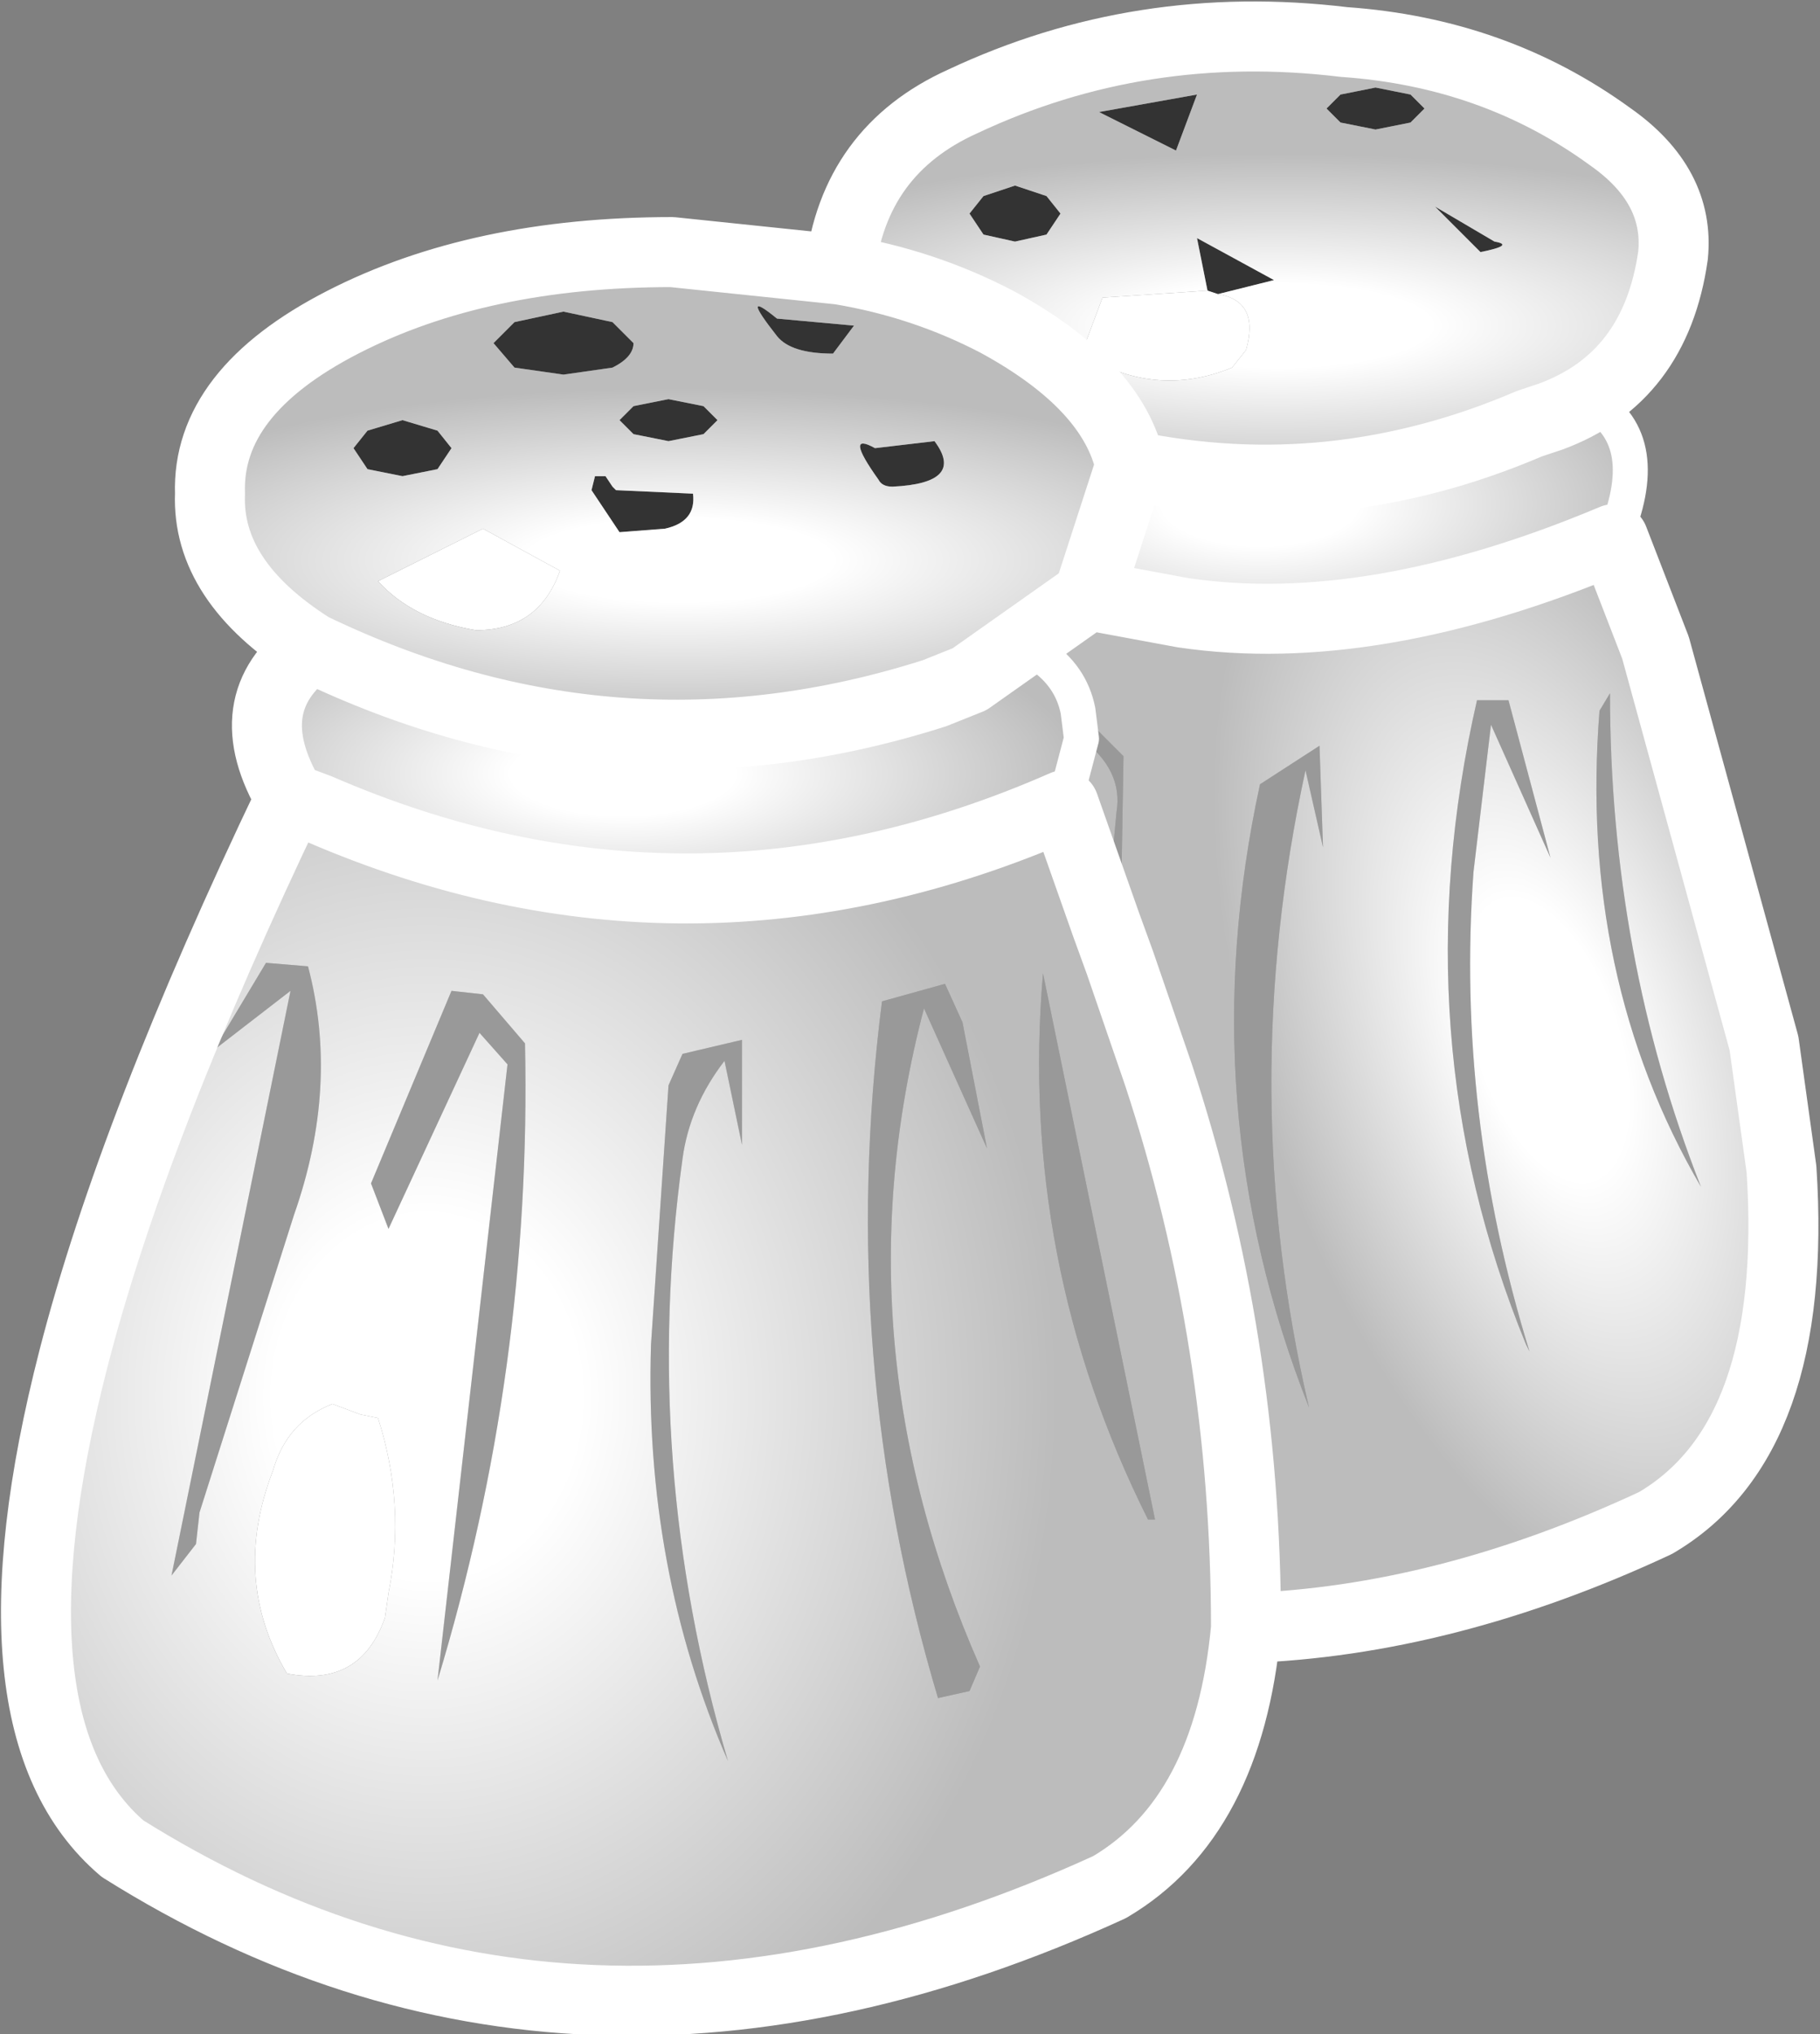
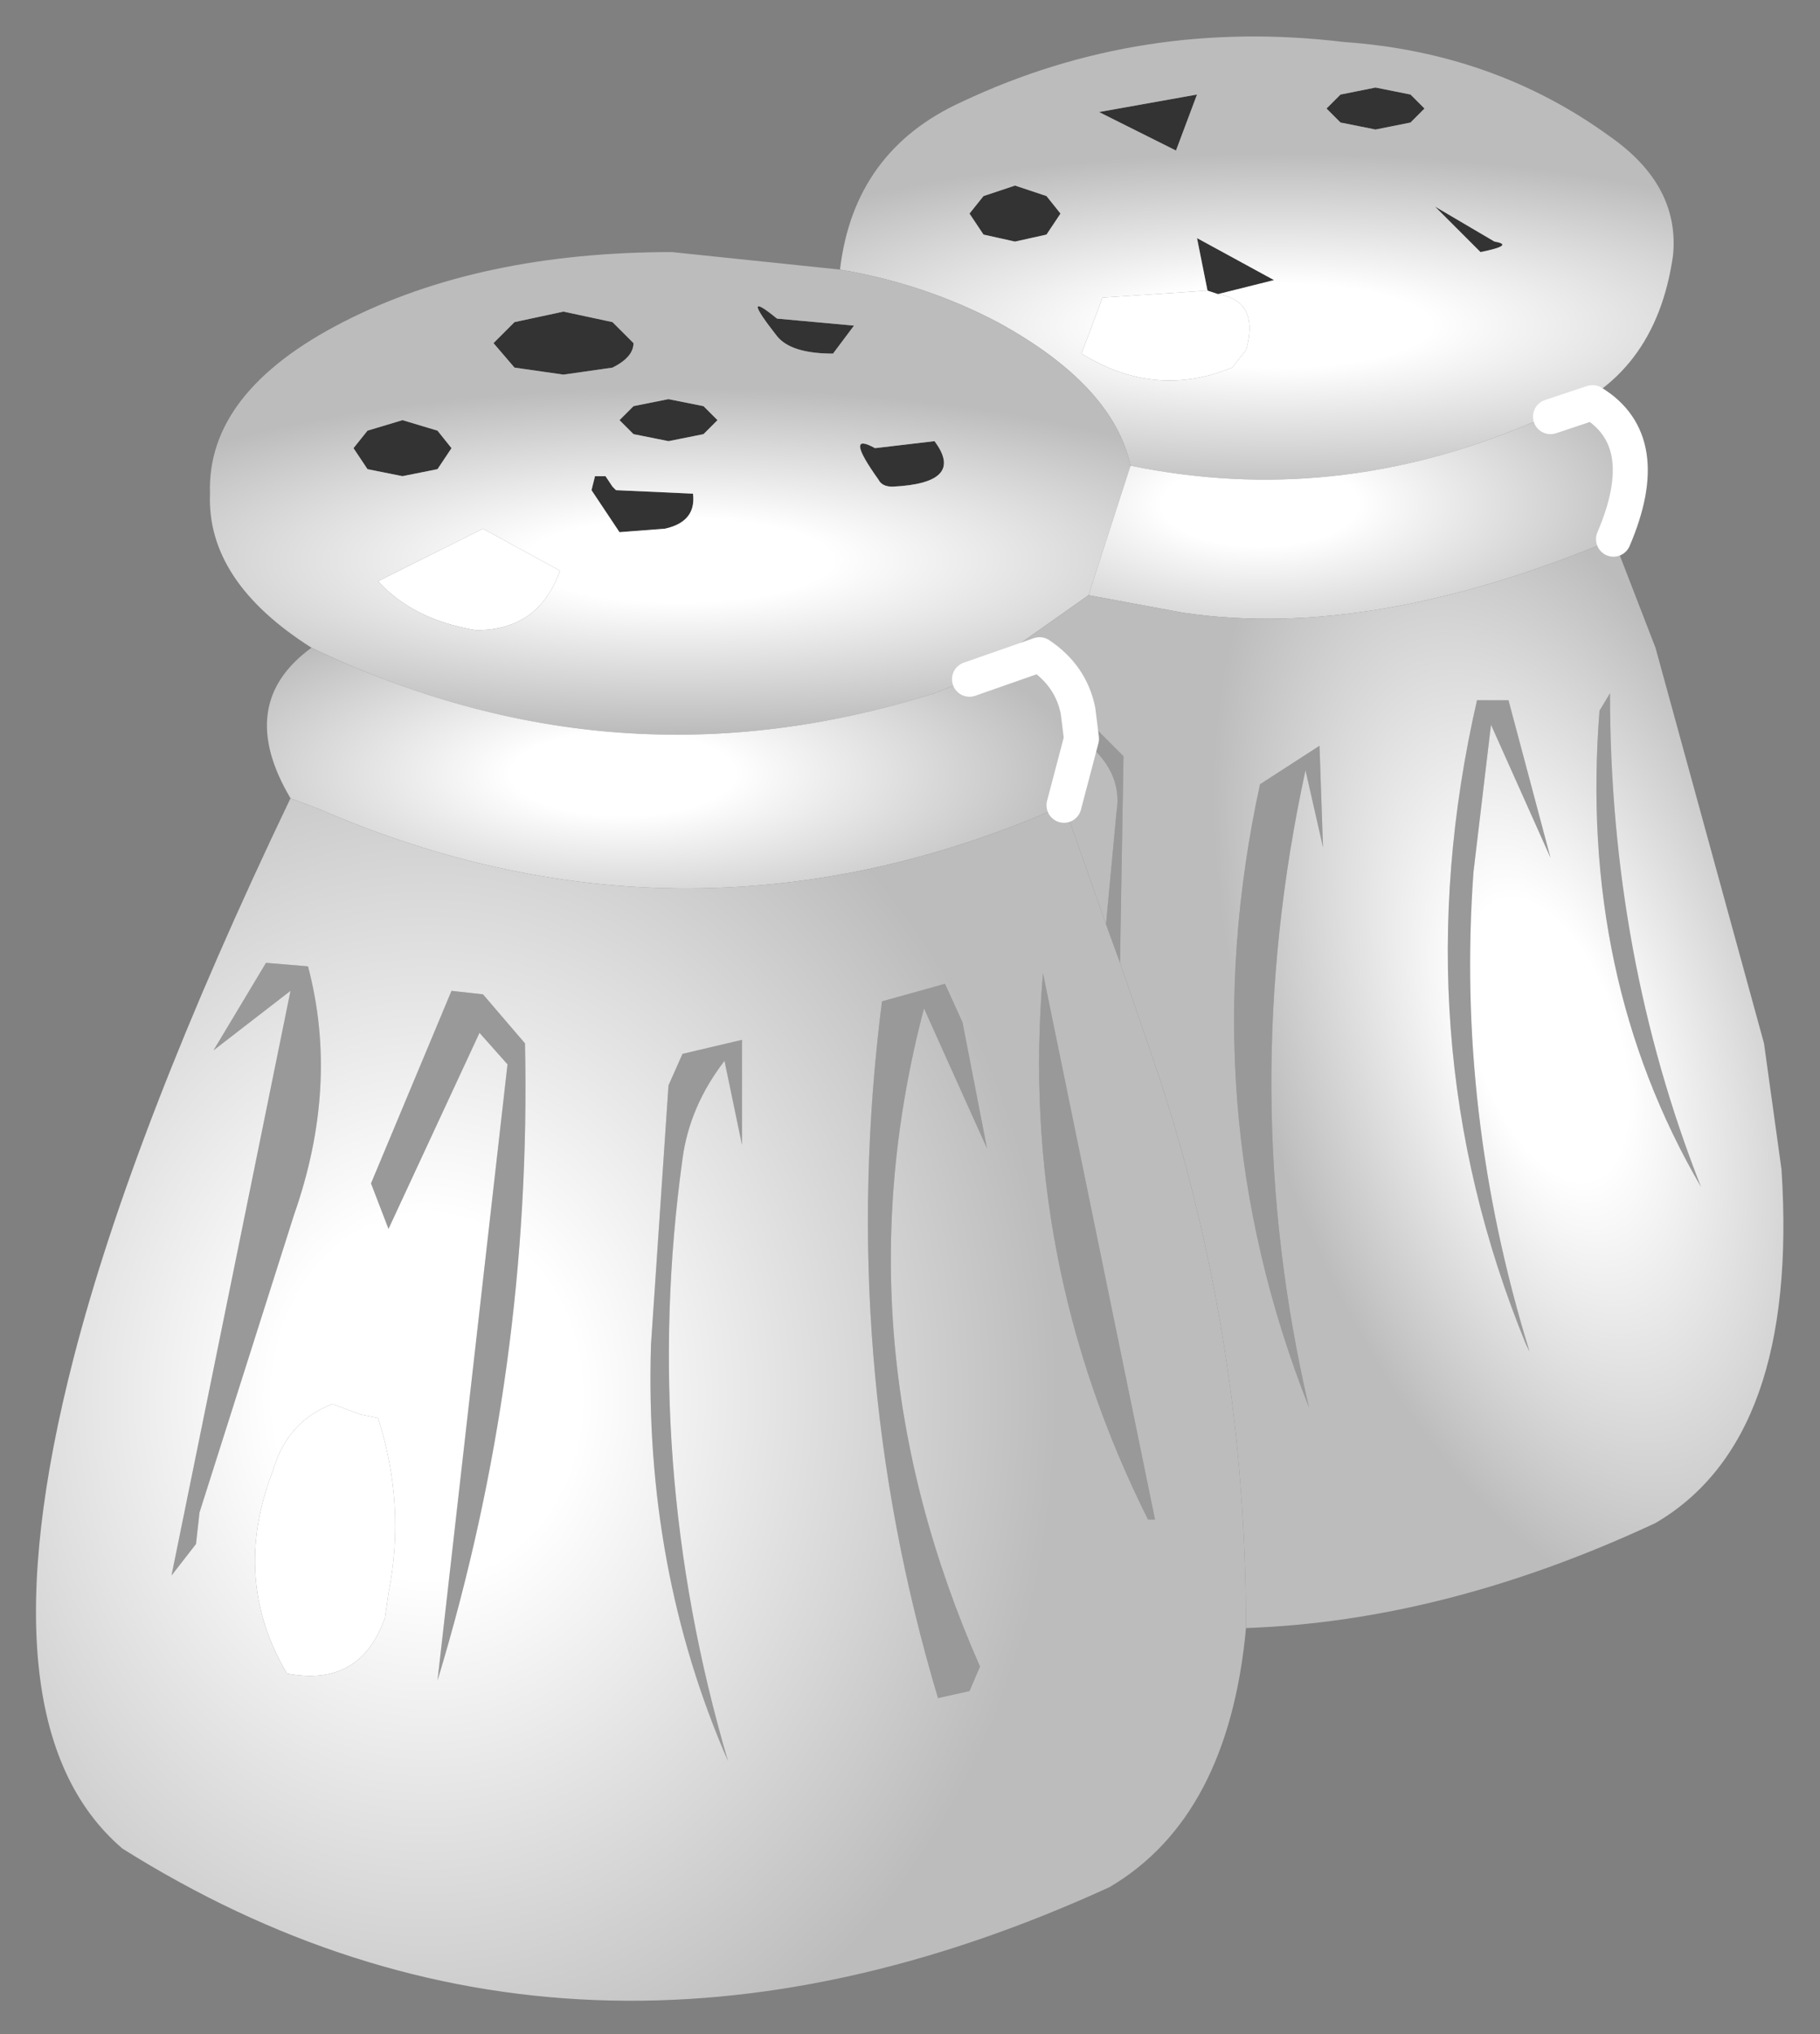
<svg xmlns="http://www.w3.org/2000/svg" height="29.05px" width="26.0px">
  <rect width="100%" height="100%" fill="#808080" stroke="none" />
  <g transform="matrix(1.0, 0.0, 0.0, 1.0, 13.0, 14.5)">
    <path d="M5.95 -12.95 L6.15 -13.15 6.65 -13.25 7.15 -13.15 7.35 -12.95 7.15 -12.75 6.65 -12.65 6.15 -12.75 5.95 -12.95 M2.7 -12.9 L4.1 -13.15 3.8 -12.35 2.7 -12.9 M8.15 -10.9 L7.5 -11.55 8.35 -11.05 Q8.65 -11.0 8.15 -10.9 M4.4 -10.3 L4.25 -10.35 4.1 -11.1 5.2 -10.5 4.4 -10.3 M1.95 -11.7 L2.15 -11.45 1.95 -11.15 1.5 -11.05 1.05 -11.15 0.85 -11.45 1.05 -11.7 1.5 -11.85 1.95 -11.7 M-7.95 -8.1 L-7.75 -8.35 -7.25 -8.5 -6.75 -8.35 -6.55 -8.1 -6.75 -7.8 -7.25 -7.7 -7.75 -7.8 -7.95 -8.1 M-0.25 -7.55 Q-0.4 -7.55 -0.45 -7.65 -0.95 -8.35 -0.5 -8.1 L0.35 -8.2 Q0.8 -7.6 -0.25 -7.55 M-4.55 -7.5 L-4.5 -7.7 -4.35 -7.7 -4.25 -7.55 -4.2 -7.5 -3.1 -7.45 Q-3.05 -7.05 -3.5 -6.95 L-4.15 -6.9 -4.55 -7.5 M-3.45 -8.8 L-2.95 -8.7 -2.75 -8.5 -2.95 -8.3 -3.45 -8.2 -3.95 -8.3 -4.15 -8.5 -3.95 -8.7 -3.45 -8.8 M-4.95 -10.05 L-4.25 -9.9 -3.95 -9.6 Q-3.95 -9.4 -4.25 -9.25 L-4.95 -9.15 -5.65 -9.25 -5.95 -9.6 -5.65 -9.9 -4.95 -10.05 M-1.9 -9.7 Q-2.45 -10.4 -1.9 -9.95 L-0.8 -9.85 -1.1 -9.45 Q-1.7 -9.45 -1.9 -9.7" fill="#333333" fill-rule="evenodd" stroke="none" />
    <path d="M4.4 -10.3 Q5.0 -10.2 4.8 -9.5 L4.6 -9.25 Q3.5 -8.8 2.45 -9.45 L2.75 -10.25 4.25 -10.35 4.4 -10.3 M-7.6 -6.2 L-6.1 -6.95 -5.0 -6.35 Q-5.3 -5.5 -6.2 -5.5 -7.1 -5.65 -7.6 -6.2 M-7.85 5.7 L-7.6 5.75 Q-7.2 7.0 -7.45 8.25 L-7.5 8.6 Q-7.85 9.6 -8.9 9.4 -9.7 8.05 -9.1 6.5 -8.9 5.8 -8.25 5.55 L-7.85 5.7" fill="#ffffff" fill-rule="evenodd" stroke="none" />
    <path d="M2.4 -4.35 L3.05 -3.7 3.0 -0.75 2.8 -1.3 2.95 -2.9 Q3.05 -3.5 2.45 -3.95 L2.4 -4.35 M8.1 -4.5 L8.55 -4.5 9.15 -2.25 8.3 -4.15 8.05 -2.05 Q7.8 1.4 8.85 4.8 L8.8 4.7 Q7.0 0.3 8.1 -4.5 M9.85 -4.35 L10.0 -4.6 Q10.0 -0.85 11.3 2.45 9.55 -0.55 9.85 -4.35 M5.85 -3.85 L5.9 -2.4 5.65 -3.5 Q4.65 1.1 5.7 5.6 4.0 1.3 5.0 -3.3 L5.85 -3.85 M0.75 0.1 L1.1 1.9 0.2 -0.1 Q-1.05 4.65 1.0 9.3 L0.85 9.65 0.4 9.75 Q-1.05 4.9 -0.4 -0.2 L0.5 -0.45 0.75 0.1 M3.5 7.2 L3.4 7.2 Q1.55 3.5 1.9 -0.6 L3.5 7.2 M-2.4 0.35 L-2.4 1.85 -2.65 0.65 Q-3.15 1.3 -3.25 2.05 -3.85 6.4 -2.6 10.65 -3.8 7.9 -3.7 4.7 L-3.45 1.0 -3.25 0.55 -2.4 0.35 M-9.2 -0.75 L-8.6 -0.7 Q-8.15 1.0 -8.8 2.85 L-10.15 7.1 -10.2 7.55 -10.55 8.0 -8.85 -0.35 -9.95 0.5 -9.2 -0.75 M-6.55 -0.35 L-6.1 -0.3 -5.5 0.4 Q-5.4 5.05 -6.75 9.5 L-5.75 0.7 -6.15 0.25 -7.45 3.05 -7.7 2.4 -6.55 -0.35" fill="#999999" fill-rule="evenodd" stroke="none" />
    <path d="M2.7 -12.9 L3.8 -12.35 4.1 -13.15 2.7 -12.9 M5.95 -12.95 L6.15 -12.75 6.65 -12.65 7.15 -12.75 7.35 -12.95 7.15 -13.15 6.65 -13.25 6.15 -13.15 5.95 -12.95 M-1.0 -10.65 Q-0.8 -12.35 0.75 -13.05 3.3 -14.25 6.2 -13.9 8.35 -13.75 10.0 -12.55 11.0 -11.85 10.9 -10.85 10.65 -9.1 9.15 -8.55 L8.85 -8.45 Q6.05 -7.25 3.15 -7.85 2.9 -9.0 1.25 -9.9 0.2 -10.45 -1.0 -10.65 M8.15 -10.9 Q8.65 -11.0 8.35 -11.05 L7.5 -11.55 8.15 -10.9 M4.25 -10.35 L2.75 -10.25 2.45 -9.45 Q3.5 -8.8 4.6 -9.25 L4.8 -9.5 Q5.0 -10.2 4.4 -10.3 L5.2 -10.5 4.1 -11.1 4.25 -10.35 M1.95 -11.7 L1.5 -11.85 1.05 -11.7 0.85 -11.45 1.05 -11.15 1.5 -11.05 1.95 -11.15 2.15 -11.45 1.95 -11.7" fill="url(#gradient0)" fill-rule="evenodd" stroke="none" />
    <path d="M-1.0 -10.65 Q0.2 -10.45 1.25 -9.9 2.9 -9.0 3.15 -7.85 L2.55 -6.0 0.85 -4.8 0.35 -4.6 Q-4.2 -3.15 -8.55 -5.25 -10.05 -6.2 -10.0 -7.45 -10.05 -8.9 -8.1 -9.9 -6.15 -10.9 -3.4 -10.9 L-1.0 -10.65 M-1.9 -9.7 Q-1.7 -9.45 -1.1 -9.45 L-0.8 -9.85 -1.9 -9.95 Q-2.45 -10.4 -1.9 -9.7 M-4.95 -10.05 L-5.65 -9.9 -5.95 -9.6 -5.65 -9.25 -4.95 -9.15 -4.25 -9.25 Q-3.95 -9.4 -3.95 -9.6 L-4.25 -9.9 -4.95 -10.05 M-3.45 -8.8 L-3.95 -8.7 -4.15 -8.5 -3.95 -8.3 -3.45 -8.2 -2.95 -8.3 -2.75 -8.5 -2.95 -8.7 -3.45 -8.8 M-4.55 -7.5 L-4.15 -6.9 -3.5 -6.95 Q-3.05 -7.05 -3.1 -7.45 L-4.2 -7.5 -4.25 -7.55 -4.35 -7.7 -4.5 -7.7 -4.55 -7.5 M-0.25 -7.55 Q0.8 -7.6 0.35 -8.2 L-0.5 -8.1 Q-0.95 -8.35 -0.45 -7.65 -0.4 -7.55 -0.25 -7.55 M-7.95 -8.1 L-7.75 -7.8 -7.25 -7.7 -6.75 -7.8 -6.55 -8.1 -6.75 -8.35 -7.25 -8.5 -7.75 -8.35 -7.95 -8.1 M-7.6 -6.2 Q-7.1 -5.65 -6.2 -5.5 -5.3 -5.5 -5.0 -6.35 L-6.1 -6.95 -7.6 -6.2" fill="url(#gradient1)" fill-rule="evenodd" stroke="none" />
    <path d="M3.15 -7.85 Q6.05 -7.25 8.85 -8.45 L9.15 -8.55 9.75 -8.75 Q10.65 -8.2 10.05 -6.8 6.6 -5.35 3.9 -5.75 L2.55 -6.0 3.15 -7.85" fill="url(#gradient2)" fill-rule="evenodd" stroke="none" />
    <path d="M10.05 -6.8 L10.65 -5.25 12.2 0.4 12.45 2.2 Q12.7 6.05 10.65 7.25 7.65 8.65 4.8 8.75 4.8 4.65 3.55 0.85 L3.0 -0.75 3.05 -3.7 2.4 -4.35 Q2.3 -4.85 1.85 -5.15 L0.85 -4.8 2.55 -6.0 3.9 -5.75 Q6.6 -5.35 10.05 -6.8 M2.45 -3.95 Q3.05 -3.5 2.95 -2.9 L2.8 -1.3 2.2 -3.0 2.45 -3.95 M5.85 -3.85 L5.0 -3.3 Q4.0 1.3 5.7 5.6 4.65 1.1 5.65 -3.5 L5.9 -2.4 5.85 -3.85 M9.85 -4.35 Q9.55 -0.55 11.3 2.45 10.0 -0.85 10.0 -4.6 L9.85 -4.35 M8.1 -4.5 Q7.0 0.3 8.8 4.7 L8.85 4.8 Q7.8 1.4 8.05 -2.05 L8.3 -4.15 9.15 -2.25 8.55 -4.5 8.1 -4.5" fill="url(#gradient3)" fill-rule="evenodd" stroke="none" />
    <path d="M-8.85 -3.1 Q-9.65 -4.45 -8.55 -5.25 -4.2 -3.15 0.35 -4.6 L0.85 -4.8 1.85 -5.15 Q2.3 -4.85 2.4 -4.35 L2.45 -3.95 2.2 -3.0 Q-3.15 -0.65 -8.45 -2.95 L-8.85 -3.1" fill="url(#gradient4)" fill-rule="evenodd" stroke="none" />
    <path d="M4.8 8.75 Q4.55 11.45 2.85 12.45 -4.8 15.95 -11.25 11.9 -13.3 10.15 -11.95 4.9 -11.1 1.6 -8.85 -3.1 L-8.45 -2.95 Q-3.15 -0.65 2.2 -3.0 L2.8 -1.3 3.0 -0.75 3.55 0.85 Q4.8 4.65 4.8 8.75 M3.5 7.2 L1.9 -0.6 Q1.55 3.5 3.4 7.2 L3.5 7.2 M0.75 0.1 L0.5 -0.45 -0.4 -0.2 Q-1.05 4.9 0.4 9.75 L0.85 9.65 1.0 9.3 Q-1.05 4.65 0.2 -0.1 L1.1 1.9 0.75 0.1 M-6.55 -0.35 L-7.7 2.4 -7.45 3.05 -6.15 0.25 -5.75 0.7 -6.75 9.5 Q-5.4 5.05 -5.5 0.4 L-6.1 -0.3 -6.55 -0.35 M-9.2 -0.75 L-9.95 0.5 -8.85 -0.35 -10.55 8.0 -10.2 7.55 -10.15 7.1 -8.8 2.85 Q-8.15 1.0 -8.6 -0.7 L-9.2 -0.75 M-2.4 0.35 L-3.25 0.55 -3.45 1.0 -3.7 4.7 Q-3.8 7.9 -2.6 10.65 -3.85 6.4 -3.25 2.05 -3.15 1.3 -2.65 0.65 L-2.4 1.85 -2.4 0.35 M-7.85 5.7 L-8.25 5.55 Q-8.9 5.8 -9.1 6.5 -9.7 8.05 -8.9 9.4 -7.85 9.6 -7.5 8.6 L-7.45 8.25 Q-7.2 7.0 -7.6 5.75 L-7.85 5.7" fill="url(#gradient5)" fill-rule="evenodd" stroke="none" />
-     <path d="M9.15 -8.55 Q10.65 -9.1 10.9 -10.85 11.0 -11.85 10.0 -12.55 8.35 -13.75 6.2 -13.9 3.3 -14.25 0.75 -13.05 -0.8 -12.35 -1.0 -10.65 0.2 -10.45 1.25 -9.9 2.9 -9.0 3.15 -7.85 6.05 -7.25 8.85 -8.45 L9.15 -8.55 M10.05 -6.8 L10.65 -5.25 12.2 0.4 12.45 2.2 Q12.7 6.05 10.65 7.25 7.65 8.65 4.8 8.75 4.55 11.45 2.85 12.45 -4.8 15.95 -11.25 11.9 -13.3 10.15 -11.95 4.9 -11.1 1.6 -8.85 -3.1 -9.65 -4.45 -8.55 -5.25 -10.05 -6.2 -10.0 -7.45 -10.05 -8.9 -8.1 -9.9 -6.15 -10.9 -3.4 -10.9 L-1.0 -10.65 M10.05 -6.8 Q6.6 -5.35 3.9 -5.75 L2.55 -6.0 0.85 -4.8 0.35 -4.6 Q-4.2 -3.15 -8.55 -5.25 M3.0 -0.75 L3.55 0.85 Q4.8 4.65 4.8 8.75 M2.8 -1.3 L3.0 -0.75 M2.8 -1.3 L2.2 -3.0 Q-3.15 -0.65 -8.45 -2.95 L-8.85 -3.1 M2.55 -6.0 L3.15 -7.85" fill="none" stroke="#ffffff" stroke-linecap="round" stroke-linejoin="round" stroke-width="1.0" />
    <path d="M9.15 -8.55 L9.75 -8.75 Q10.65 -8.2 10.05 -6.8 M0.85 -4.8 L1.85 -5.15 Q2.3 -4.85 2.4 -4.35 L2.45 -3.95 2.2 -3.0" fill="none" stroke="#ffffff" stroke-linecap="round" stroke-linejoin="round" stroke-width="0.5" />
  </g>
  <defs>
    <radialGradient cx="0" cy="0" gradientTransform="matrix(0.0, -0.003, 0.011, 0.0, 5.25, -9.85)" gradientUnits="userSpaceOnUse" id="gradient0" r="819.2" spreadMethod="pad">
      <stop offset="0.243" stop-color="#ffffff" />
      <stop offset="1.0" stop-color="#bcbcbc" />
    </radialGradient>
    <radialGradient cx="0" cy="0" gradientTransform="matrix(0.0, -0.003, 0.011, 0.0, -3.3, -6.5)" gradientUnits="userSpaceOnUse" id="gradient1" r="819.2" spreadMethod="pad">
      <stop offset="0.243" stop-color="#ffffff" />
      <stop offset="1.0" stop-color="#bcbcbc" />
    </radialGradient>
    <radialGradient cx="0" cy="0" gradientTransform="matrix(0.0, -0.003, 0.007, 0.0, 5.0, -7.3)" gradientUnits="userSpaceOnUse" id="gradient2" r="819.2" spreadMethod="pad">
      <stop offset="0.243" stop-color="#ffffff" />
      <stop offset="1.0" stop-color="#bcbcbc" />
    </radialGradient>
    <radialGradient cx="0" cy="0" gradientTransform="matrix(-0.005, 0.001, -0.003, -0.01, 9.1, 0.35)" gradientUnits="userSpaceOnUse" id="gradient3" r="819.2" spreadMethod="pad">
      <stop offset="0.243" stop-color="#ffffff" />
      <stop offset="1.0" stop-color="#bcbcbc" />
    </radialGradient>
    <radialGradient cx="0" cy="0" gradientTransform="matrix(0.0, -0.003, 0.008, 0.0, -4.1, -3.45)" gradientUnits="userSpaceOnUse" id="gradient4" r="819.2" spreadMethod="pad">
      <stop offset="0.243" stop-color="#ffffff" />
      <stop offset="1.0" stop-color="#bcbcbc" />
    </radialGradient>
    <radialGradient cx="0" cy="0" gradientTransform="matrix(0.011, 0.0, 0.0, 0.013, -6.9, 5.45)" gradientUnits="userSpaceOnUse" id="gradient5" r="819.2" spreadMethod="pad">
      <stop offset="0.243" stop-color="#ffffff" />
      <stop offset="1.0" stop-color="#bcbcbc" />
    </radialGradient>
  </defs>
</svg>